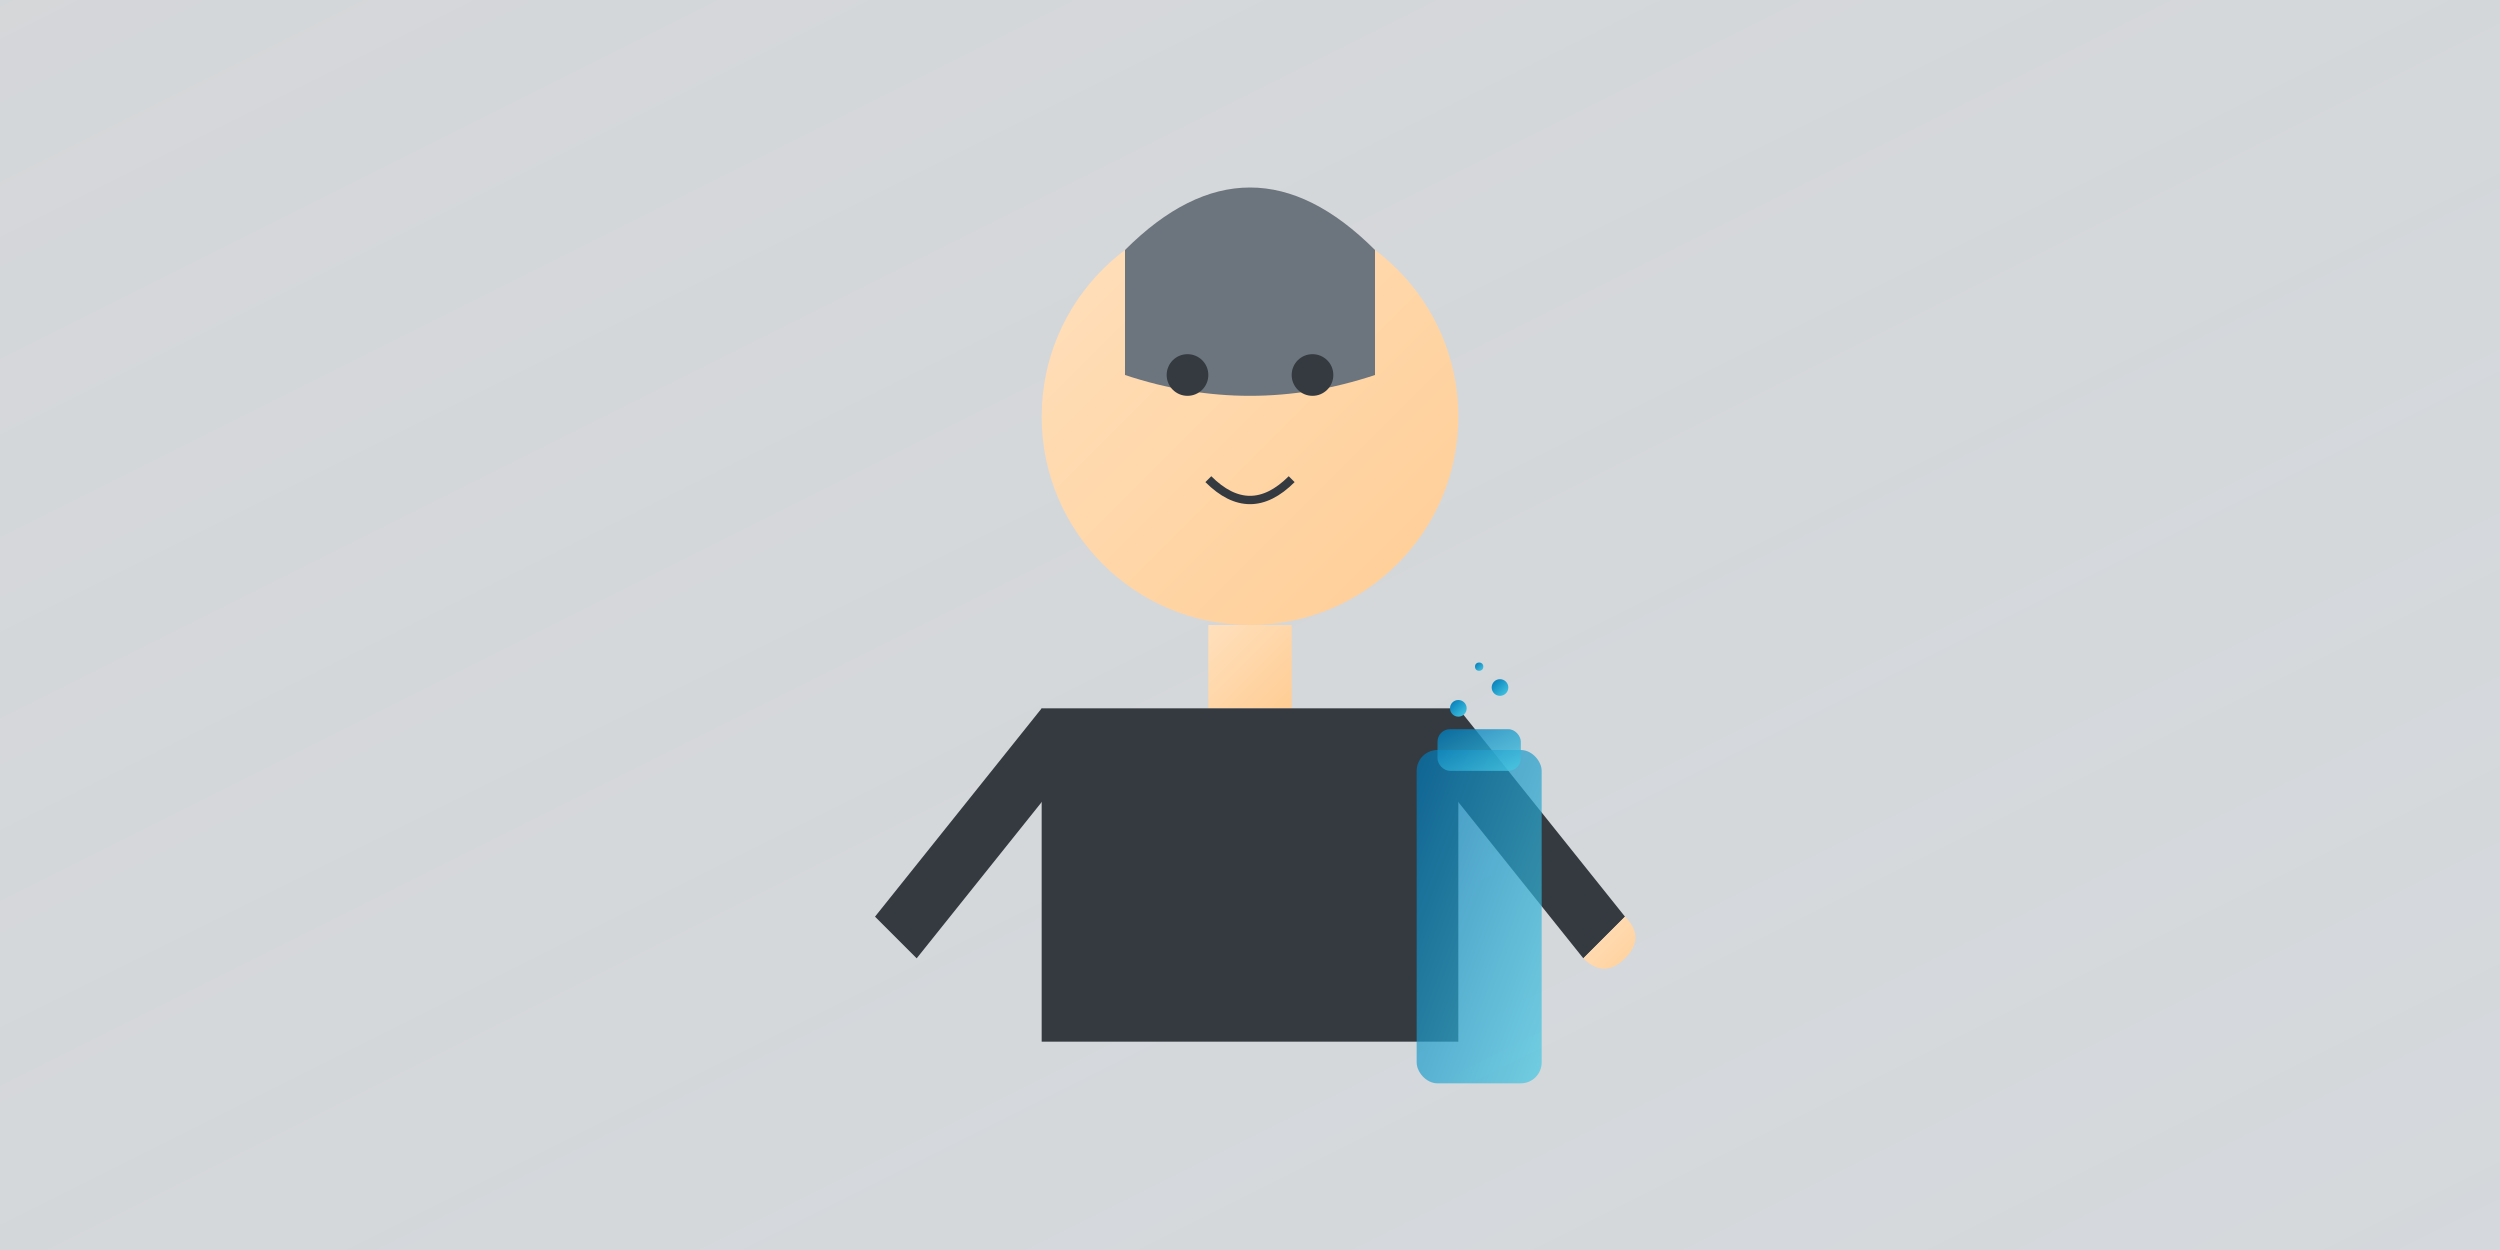
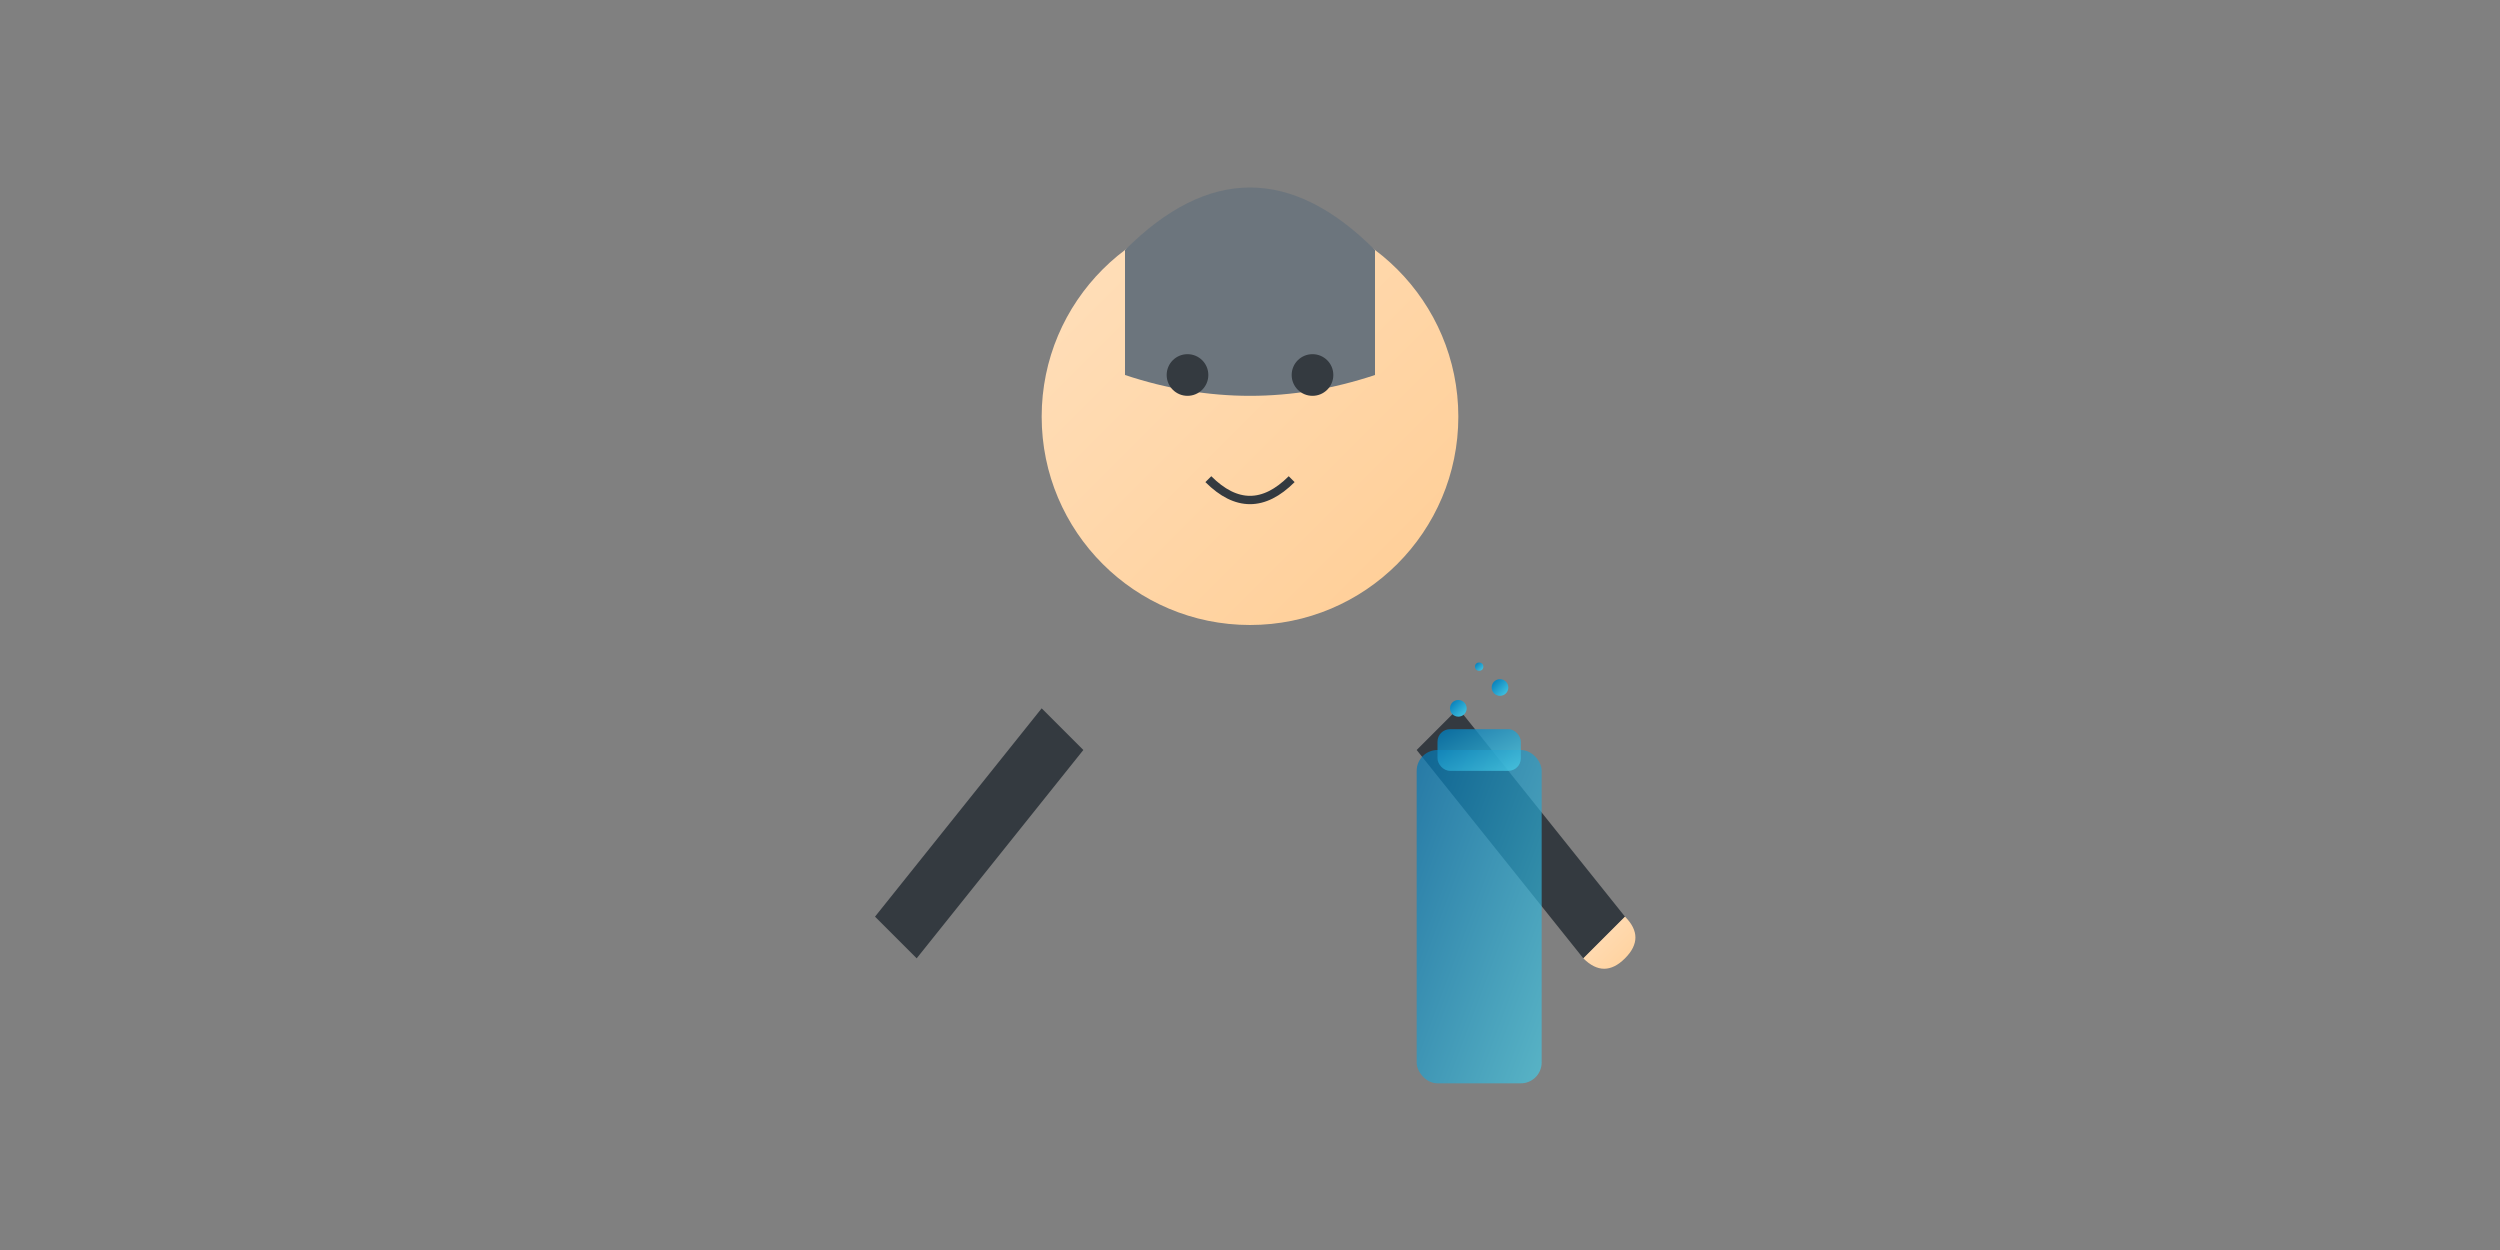
<svg xmlns="http://www.w3.org/2000/svg" width="600" height="300" viewBox="0 0 600 300">
  <rect x="0" y="0" width="600" height="300" fill="#808080" stroke="none" />
  <defs>
    <linearGradient id="bg-gradient" x1="0%" y1="0%" x2="100%" y2="100%">
      <stop offset="0%" stop-color="#e9ecef" stop-opacity="0.8" />
      <stop offset="100%" stop-color="#dee2e6" stop-opacity="0.9" />
    </linearGradient>
    <linearGradient id="water-gradient" x1="0%" y1="0%" x2="100%" y2="100%">
      <stop offset="0%" stop-color="#0077b6" />
      <stop offset="100%" stop-color="#48cae4" />
    </linearGradient>
    <linearGradient id="skin-gradient" x1="0%" y1="0%" x2="100%" y2="100%">
      <stop offset="0%" stop-color="#ffe0bd" />
      <stop offset="100%" stop-color="#ffcd94" />
    </linearGradient>
  </defs>
-   <rect width="600" height="300" fill="url(#bg-gradient)" />
  <circle cx="300" cy="100" r="50" fill="url(#skin-gradient)" />
  <path d="M270,60 Q300,30 330,60 L330,90 Q300,100 270,90 Z" fill="#6c757d" />
-   <rect x="290" y="150" width="20" height="20" fill="url(#skin-gradient)" />
-   <path d="M250,170 h100 v80 h-100 Z" fill="#343a40" />
  <path d="M350,170 L390,220 L380,230 L340,180 Z" fill="#343a40" />
  <path d="M250,170 L210,220 L220,230 L260,180 Z" fill="#343a40" />
  <path d="M380,230 Q385,235 390,230 Q395,225 390,220 Z" fill="url(#skin-gradient)" />
  <rect x="340" y="180" width="30" height="80" rx="5" fill="url(#water-gradient)" opacity="0.7" />
  <rect x="345" y="175" width="20" height="10" rx="3" fill="url(#water-gradient)" opacity="0.8" />
  <circle cx="350" cy="170" r="2" fill="url(#water-gradient)" />
  <circle cx="360" cy="165" r="2" fill="url(#water-gradient)" />
  <circle cx="355" cy="160" r="1" fill="url(#water-gradient)" />
  <circle cx="285" cy="90" r="5" fill="#343a40" />
  <circle cx="315" cy="90" r="5" fill="#343a40" />
  <path d="M290,115 Q300,125 310,115" fill="none" stroke="#343a40" stroke-width="2" />
</svg>